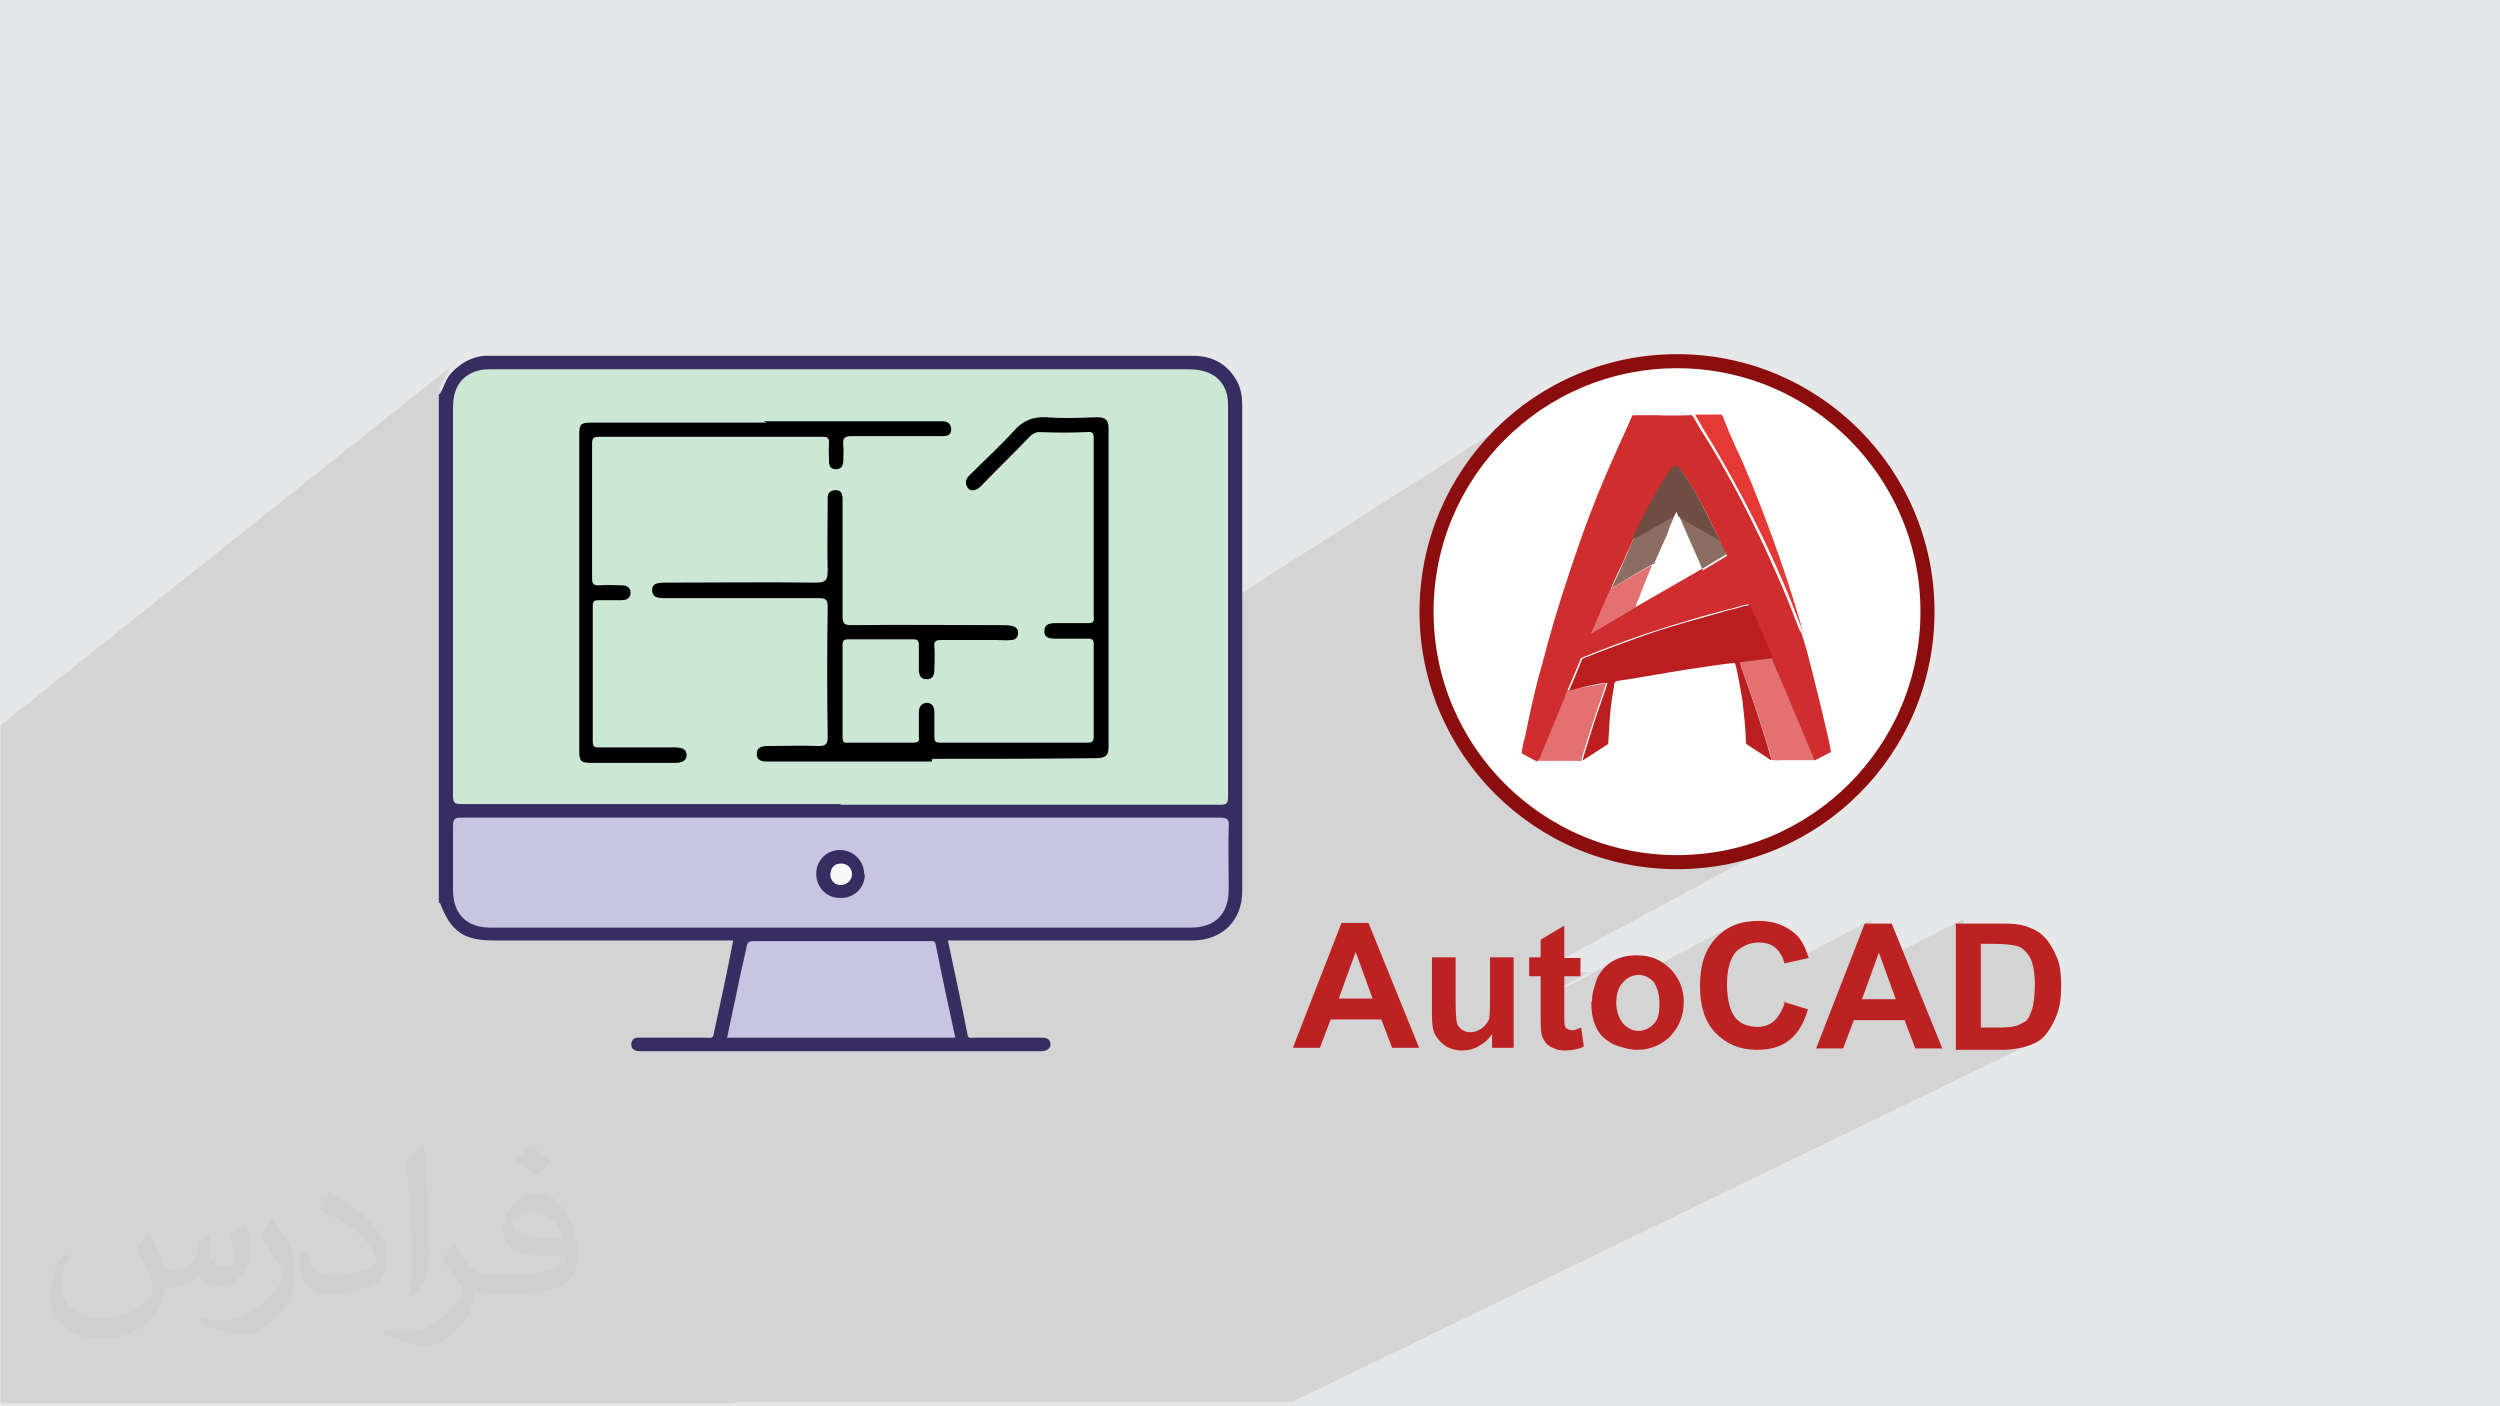
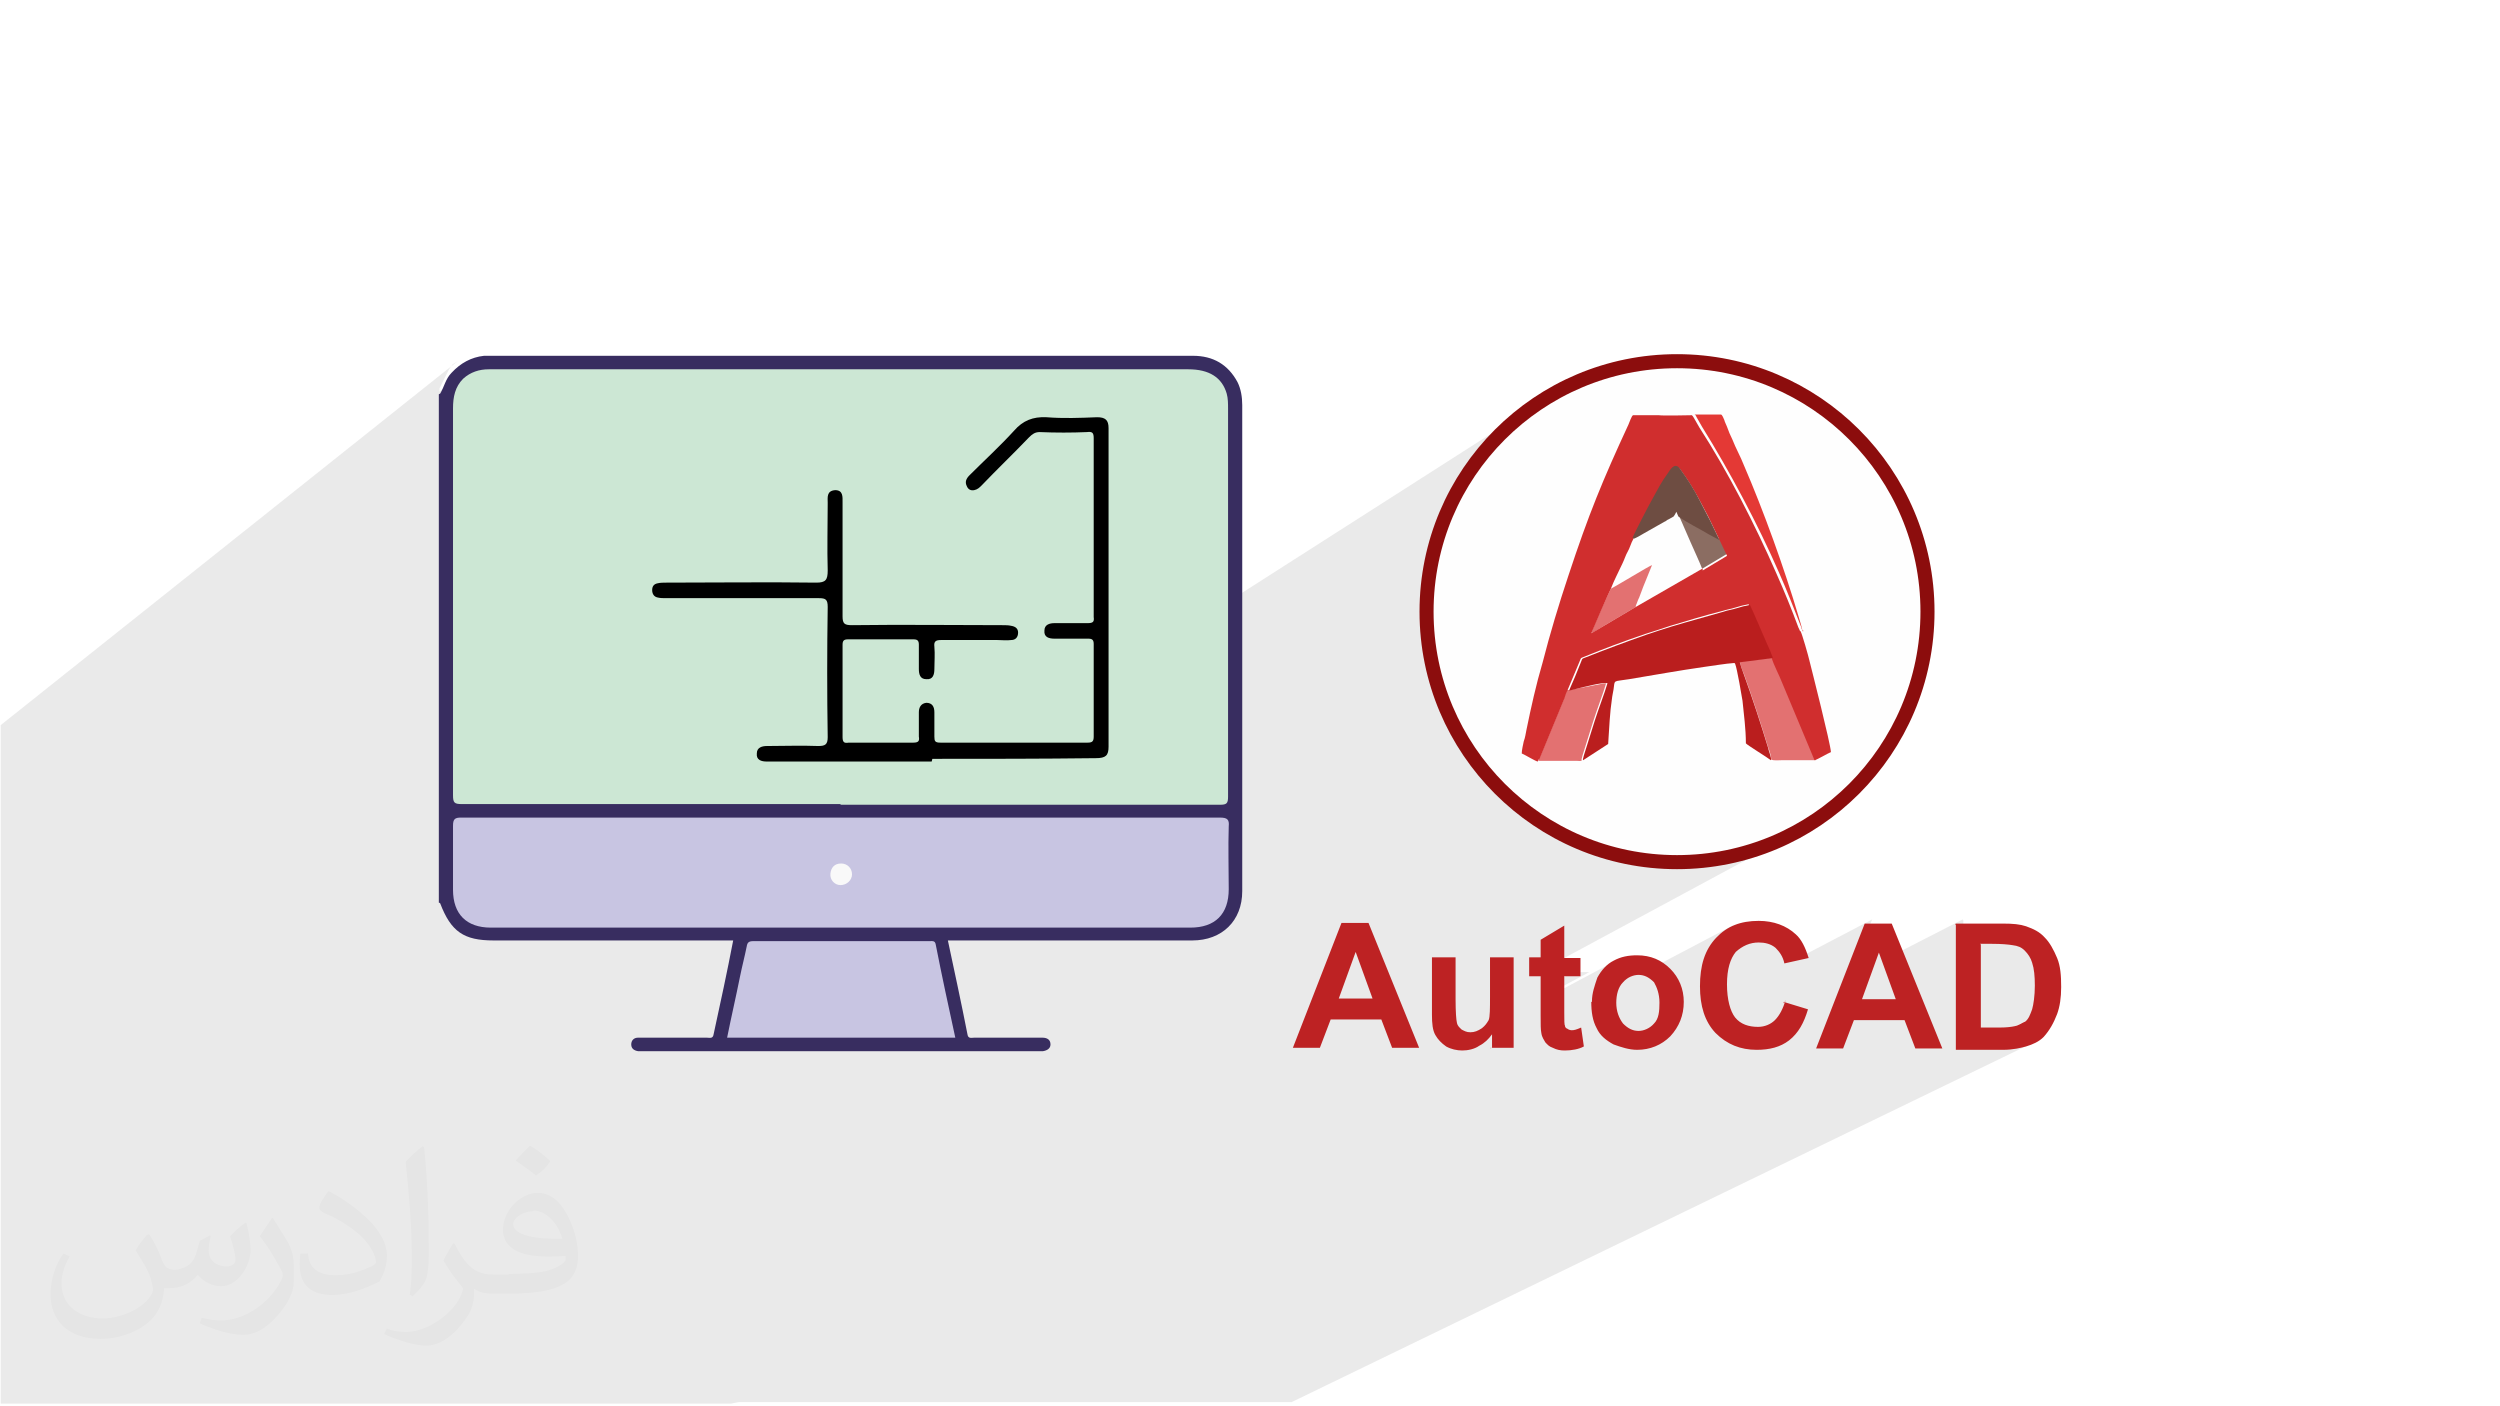
<svg xmlns="http://www.w3.org/2000/svg" xml:space="preserve" width="3.703in" height="2.083in" version="1.1" style="shape-rendering:geometricPrecision; text-rendering:geometricPrecision; image-rendering:optimizeQuality; fill-rule:evenodd; clip-rule:evenodd" viewBox="0 0 3703 2083" enable-background="new 0 0 520 520">
  <defs>
    <style type="text/css">
   
    .str0 {stroke:#8C0D0D;stroke-width:20.831}
    .fil4 {fill:#CCE7D4}
    .fil5 {fill:#C8C5E2}
    .fil3 {fill:#382D60}
    .fil6 {fill:black}
    .fil7 {fill:#382D60}
    .fil16 {fill:#6E4D42}
    .fil11 {fill:#8B6D62}
    .fil14 {fill:#BA1E1E}
    .fil13 {fill:#D02E2E}
    .fil12 {fill:#E37171}
    .fil15 {fill:#E43935}
    .fil0 {fill:#E6E7E8}
    .fil8 {fill:#F9F9F9}
    .fil10 {fill:#FEFEFE}
    .fil9 {fill:#BD2223;fill-rule:nonzero}
    .fil2 {fill:#373435;fill-opacity:0.031}
    .fil1 {fill:#373435;fill-opacity:0.102}
   
  </style>
  </defs>
  <g id="Layer_x0020_1">
-     <polygon class="fil0" points="0,0 3703,0 3703,2083 0,2083 " />
    <path class="fil1" d="M2129 797l292 -183 1 -1 37 0 0 0 0 0 0 0 0 0 0 0 0 0 0 0 0 0 0 0 48 0 0 0 0 0 40 0 1 0 1 1 1 1 1 1 1 1 1 1 1 1 0 1 0 1 1 1 1 1 1 1 1 1 1 1 1 1 0 1 1 2 1 2 1 2 1 2 1 2 1 2 1 2 1 2 2 5 2 5 2 5 2 5 2 5 2 5 2 5 2 5 3 6 3 6 3 7 3 7 3 7 3 7 3 7 3 7 3 7 3 7 3 7 3 7 3 7 3 7 3 7 3 7 3 7 3 7 3 7 3 7 2 7 2 7 2 7 2 7 2 7 2 7 2 7 2 7 2 7 2 7 2 7 2 7 1 3 1 3 1 3 1 3 1 3 1 3 1 3 0 2 0 0 0 1 1 2 1 3 1 3 1 3 1 4 1 4 1 4 1 4 1 3 1 3 1 3 1 2 0 2 0 1 0 2 1 2 1 3 1 3 1 4 1 4 1 4 1 5 1 5 1 5 1 5 1 5 1 5 1 6 1 6 1 6 1 6 1 6 1 6 1 5 1 5 1 5 1 5 1 5 1 4 1 4 1 4 1 3 1 3 0 3 0 2 0 2 -289 159m-1343 811l-1 0 -1 0 -2 0 -26 0 -1 0 -14 0 -27 0 -3 0 -10 0 -7 0 -5 0 -35 0 0 0 0 0 -8 0 -4 0 -1 0 0 0 0 0 -4 0 -14 0 -7 0 -16 0 -1 0 -1 0 -28 0 -5 0 -53 0 -82 0 -55 0 0 0 -1 0 -3 0 -7 0 -16 0 -13 0 -3 0 -6 0 -5 0 0 0 -1 0 0 0 -1 0 -5 0 -15 0 -2 0 -20 0 -13 0 -51 0 -9 0 -17 0 -104 0 -29 0 -21 0 -11 0 -41 0 -11 0 -8 0 -15 0 -23 0 -54 0 -4 0 -56 0 -7 0 0 0 -8 0 -14 0 -8 0 -13 0 -10 0 -21 0 -4 0 -3 0 -3 0 -15 0 0 -2 0 -7 0 -3 0 -3 0 -3 0 -16 0 -31 0 -3 0 -29 0 -5 0 -29 0 -7 0 -7 0 -2 0 -11 0 -6 0 -2 0 -4 0 -8 0 -6 0 -8 0 -5 0 -5 0 0 0 -3 0 -8 0 -3 0 -5 0 -3 0 -49 0 -1 0 -5 0 0 0 -2 0 -19 0 -2 0 -37 0 -13 0 -1 0 -1 0 -3 0 -8 0 -2 0 -3 0 -3 0 -1 0 -3 0 -4 0 -3 0 -10 0 -2 0 -1 0 -4 0 -47 0 -1 0 -3 0 -5 0 -10 0 -12 0 -15 0 -8 0 -2 0 -3 0 -10 0 -5 0 -1 0 -10 0 -1 0 -3 0 -1 0 -9 0 -12 0 -1 0 -3 0 -208 0 -3 0 -21 0 -11 0 -145 0 -17 0 -15 0 -5 0 -16 0 -1 678 -540 -3 2 -3 2 -3 2 -2 3 -3 4 -2 4 -2 4 -2 4 -2 4 -2 4 -2 4 -2 4 0 5 39 -31 4 -3 5 -2 5 -2 5 -1 5 -1 5 -1 5 0 3 0 3 0 3 0 3 0 3 0 3 0 3 0 3 0 32 0 32 0 32 0 32 0 32 0 32 0 32 0 32 0 32 0 32 0 32 0 32 0 32 0 32 0 32 0 32 0 32 0 32 0 32 0 32 0 32 0 32 0 32 0 32 0 32 0 32 0 32 0 32 0 32 0 32 0 32 0 32 0 6 0 5 0 5 1 5 1 5 1 4 2 4 2 4 2 3 2 3 3 3 3 3 3 2 3 2 4 2 4 2 4 1 3 1 3 0 3 0 3 0 3 0 3 0 3 0 3 0 18 0 18 0 18 0 18 0 18 0 18 0 18 0 18 0 18 0 18 0 18 0 18 0 18 0 18 0 18 0 15 471 -301 -15 10 -15 10 -14 11 -13 12 -13 12 -12 13 -12 13 -11 14 -10 15 -10 15 -9 16 -8 16 -7 16 -7 17 -6 17 -1 2 -4 16 -4 18 -3 18 -2 19 -1 19 0 19 0 19 1 19 0 1 333 -203 -1 1 0 0 -1 2 -2 3 -2 4 -2 4 -2 4 -2 5 -2 5 -2 5 -2 5 -2 4 -2 4 -2 4 -1 3 -1 2 -1 2 1 0 -300 182 0 0 0 0 0 1 4 17 1 3 4 14 6 17 7 17 7 16 8 16 9 16 10 15 10 15 11 14 12 13 12 13 13 12 13 12 14 11 15 10 15 10 16 9 16 8 16 7 17 7 17 6 18 5 18 4 16 3 2 0 19 2 19 1 19 0 19 0 19 -1 19 -2 18 -3 18 -4 18 -5 17 -6 17 -7 16 -7 16 -8 -395 213 15 0 0 20 35 -19 24 0 -60 32 0 4 109 -58 -4 2 -4 2 -3 3 -3 3 -3 3 -3 4 -2 4 -2 4 -2 4 -2 4 -1 4 -1 4 -1 4 -1 4 0 3 57 -30 3 -1 3 -1 3 -1 3 0 1 0 133 -70 -4 2 -3 2 -3 2 -3 3 -3 3 -3 3 -3 3 -3 4 -3 4 -2 4 -2 4 -2 4 -2 4 -2 4 -1 5 -1 5 -1 3 62 -32 4 -2 4 -2 4 -1 5 -1 5 0 3 0 3 0 3 1 3 1 3 1 3 1 3 2 3 2 2 2 2 3 2 3 2 3 2 3 1 3 1 3 1 4 14 -3 105 -55 -26 67 46 -24 5 13 109 -56 1 1 0 48 36 -18 0 0 17 0 5 0 5 0 5 0 4 0 4 0 3 0 3 0 2 0 3 1 3 1 2 1 2 1 2 1 2 1 2 1 2 2 2 2 2 2 2 2 1 2 1 2 1 2 1 3 1 3 1 3 1 4 1 4 1 4 0 4 0 5 0 5 0 5 0 5 0 5 0 5 0 5 -1 4 -1 4 -1 3 -1 3 -1 3 -1 3 -1 3 -1 2 -1 2 -1 2 -2 2 -2 2 -2 1 -2 1 -2 1 -2 1 -2 1 -73 36 50 0 5 0 5 0 5 -1 4 -1 4 -1 4 -1 3 -1 3 -1 4 -1 4 -1 4 -1 -1110 538 -3 0 -21 0 -44 0 -1 0 -16 0 -6 0 -14 0 0 0 -1 0 -34 0 -9 0 -61 0 -18 0 -6 0 -16 0 -19 0 -11 0 -13 0 -1 0 0 0 0 0 -16 0 -12 0 -2 0 0 0 0 0 -21 0 -52 0 -3 0 -5 0 -2 0 -25 0 -4 0 -5 0 -42 0 -16 0 -10 0 -11 0 -7 0 -12 0 -5 0 -1 0 -31 0 -1 0 -3 0 -7 0 -8 0 -12 0 -4 0 -6 0 -4 0 -20 0 -2 0 -1 0 0 0 -21 0 -4 0 -4 0 -6 0 -1 0 -1 0 -1 0 -6 0 -5 0 -1 0 0 0 -1 0 -17 0 -3 0 -11 0 0 0 -2 0 -20 0 -6 0 0 0 0 0 -2 0 -9 0 -9 0 -14 0 0 0 -1 0 -8 0 -9 0 -13 0zm1259 -665l0 0zm78 -620l-299 181m0 0l299 -181m-294 203l278 -167 1 -2 1 -2 1 -2 1 -2 1 -2 1 -2 1 -2 1 -2 1 -2 1 -2 1 -2 1 -2 1 -2 1 -2 0 -1 1 -1 1 -1 1 -1 0 0 1 -2 1 -2 1 -3 2 -4 2 -4 2 -4 2 -5 2 -5 2 -5 2 -5 2 -4 2 -4 2 -4 2 -3 1 -2 1 -1 -2 1m-327 238l300 -182m-1 1l10 -6 -2 1 -2 1 -2 1 -2 1 46 -28 -1 1 -1 0 -46 28 0 0m0 0l0 0" />
    <path class="fil2" d="M222 1830c7,11 12,21 16,32 3,7 5,19 21,19 5,0 11,-2 17,-5 7,-4 11,-9 14,-17l6 -21 15 -8 1 1c-2,8 -3,15 -3,21 0,18 15,24 27,24 7,0 13,-4 13,-10 0,-8 -4,-22 -8,-35 7,-7 14,-14 23,-20l1 1c4,15 6,30 6,40 0,10 -4,21 -8,28 -8,14 -20,25 -36,25 -12,0 -25,-6 -34,-17l0 0c-9,11 -22,20 -43,20l-7 0c-1,14 -4,24 -9,33 -13,25 -50,42 -85,42 -49,0 -74,-28 -74,-66 0,-23 8,-45 19,-60l9 4c-8,14 -12,27 -12,40 0,35 29,52 61,52 31,0 69,-19 75,-42 -3,-25 -12,-36 -26,-59 4,-7 10,-15 17,-23l1 0 0 0 0 0 1 -1 0 0 0 0 0 0 2 2 0 0zm563 -133c10,6 21,14 30,23 -5,8 -12,15 -21,21 -10,-8 -20,-15 -30,-22 7,-8 14,-15 21,-22l0 0 0 0 0 0 0 0 0 0 0 0zm5 97c-17,0 -30,11 -30,19 0,17 34,23 73,22 -5,-20 -22,-42 -43,-42l0 0 0 0 0 0 0 0 0 1 0 0zm-37 93c22,0 41,-1 55,-4 16,-4 30,-12 30,-18 0,-2 0,-3 0,-5 -9,1 -19,1 -28,1 -30,0 -52,-7 -61,-23 -2,-5 -4,-10 -4,-15 0,-16 7,-31 19,-42 10,-9 21,-14 33,-14 21,0 37,17 48,43 6,14 11,30 11,51 0,14 -4,25 -12,34 -16,15 -45,21 -90,21l-20 0 0 0 -5 0c-11,0 -19,-2 -26,-7l-1 0c0,3 0,5 0,8 0,10 -3,23 -10,33 -20,30 -42,43 -60,43 -19,0 -42,-8 -63,-17l4 -8c7,3 16,5 29,5 34,0 78,-33 84,-64 -1,-3 -4,-6 -7,-10 -10,-12 -16,-22 -22,-32 5,-10 10,-18 14,-25l2 0c15,29 28,46 57,46l5 0 0 0 21 0 0 0 0 0 -1 0 0 0 0 0 0 0 -2 -1 0 0zm-146 31c2,-13 3,-29 3,-43l0 -21c0,-39 -5,-96 -9,-133 7,-8 17,-17 25,-23l2 1c5,47 7,101 7,151 0,13 0,26 -2,35 -1,12 -7,21 -22,35l-3 -2 0 0 0 0 0 0 0 0 0 0 0 0 -1 0 0 0zm-151 -62c1,18 10,33 41,33 20,0 36,-5 55,-14 3,-2 5,-4 5,-5 0,-11 -9,-27 -24,-41 -15,-13 -34,-25 -52,-32 -6,-3 -8,-6 -8,-8 0,-5 7,-16 13,-24l2 0c21,11 43,27 60,44 15,16 25,33 25,51 0,14 -4,26 -11,38 -22,11 -46,20 -70,20 -29,0 -48,-13 -48,-45 0,-4 0,-9 1,-16l10 0 0 0 0 0 0 0 0 0 0 0 0 0 1 -1 0 0zm-52 -52l18 29c7,11 13,23 13,41l0 24c0,19 -12,39 -32,59 -15,14 -29,20 -42,20 -19,0 -40,-6 -65,-17l3 -8c8,2 17,4 28,4 36,0 72,-26 89,-58 2,-4 3,-7 3,-9 0,-4 -2,-8 -4,-11 -9,-17 -19,-33 -30,-47 6,-9 12,-18 18,-27l2 0 0 0 0 0 0 0 0 0 -1 0 0 0z" />
    <g id="_2751288966736">
      <g>
        <path class="fil3" d="M652 583c6,-10 8,-22 17,-31 13,-14 29,-23 48,-25 3,0 5,0 8,0 347,0 695,0 1042,0 30,0 52,13 66,39 5,10 7,22 7,34 0,240 0,480 0,720 0,44 -30,73 -74,73 -116,0 -232,0 -348,0 -4,0 -8,0 -14,0 10,47 20,93 29,139 1,7 6,5 10,5 31,0 63,0 94,0 2,0 5,0 7,0 7,0 12,3 12,10 0,6 -5,9 -11,10 -2,0 -5,0 -7,0 -195,0 -390,0 -585,0 -3,0 -5,0 -8,0 -6,-1 -10,-4 -10,-10 0,-6 4,-10 10,-10 3,0 5,0 8,0 31,0 63,0 94,0 4,0 9,2 10,-5 10,-46 20,-92 29,-139 -5,0 -9,0 -14,0 -114,0 -227,0 -341,0 -44,0 -63,-13 -79,-55 0,0 -1,-1 -2,-1 0,-250 0,-502 0,-753z" />
        <path class="fil4" d="M1246 1191c-187,0 -374,0 -562,0 -11,0 -13,-2 -13,-13 0,-191 0,-382 0,-573 0,-17 3,-32 15,-44 11,-10 24,-14 38,-14 8,0 16,0 24,0 337,0 674,0 1012,0 31,0 50,12 57,36 2,7 2,15 2,23 0,192 0,383 0,574 0,10 -2,12 -12,12 -188,0 -375,0 -563,0z" />
        <path class="fil5" d="M1247 1211c187,0 373,0 560,0 11,0 14,3 13,13 -1,31 0,62 0,93 0,37 -20,57 -57,57 -345,0 -690,0 -1036,0 -36,0 -56,-20 -56,-56 0,-32 0,-63 0,-95 0,-10 3,-12 12,-12 188,0 376,0 564,0z" />
        <path class="fil5" d="M1415 1537c-113,0 -225,0 -338,0 6,-30 13,-60 19,-90 3,-15 7,-30 10,-45 1,-6 3,-8 10,-8 87,0 174,0 261,0 4,0 8,-1 9,5 9,46 19,92 29,138z" />
        <g>
          <path class="fil6" d="M1380 1128c-78,0 -157,0 -235,0 -3,0 -6,0 -9,0 -8,0 -16,-2 -15,-12 0,-9 8,-11 15,-11 25,0 51,-1 76,0 10,0 14,-2 14,-13 -1,-64 -1,-129 0,-193 0,-11 -3,-13 -13,-13 -76,0 -152,0 -227,0 -4,0 -8,0 -12,-1 -5,-1 -8,-5 -8,-11 0,-6 3,-9 8,-10 4,-1 9,-1 13,-1 74,0 148,-1 222,0 14,0 17,-4 17,-18 -1,-33 0,-66 0,-100 0,-8 -2,-18 11,-19 12,0 11,10 11,18 0,56 0,113 0,169 0,11 3,13 14,13 75,-1 149,0 223,0 4,0 9,0 13,1 6,1 10,4 10,10 0,7 -4,11 -10,11 -7,1 -14,0 -21,0 -28,0 -55,0 -83,0 -8,0 -11,2 -10,10 1,11 0,22 0,33 0,8 -2,16 -12,15 -9,0 -11,-7 -11,-15 0,-12 0,-24 0,-36 0,-6 -2,-8 -8,-8 -33,0 -65,0 -97,0 -6,0 -8,2 -8,8 0,46 0,91 0,137 0,8 3,9 9,8 32,0 64,0 96,0 8,0 9,-3 8,-9 0,-12 0,-24 0,-36 0,-7 3,-13 11,-14 9,0 12,6 12,14 0,12 0,24 0,36 0,7 1,9 9,9 73,0 145,0 218,0 7,0 9,-2 9,-9 0,-46 0,-91 0,-137 0,-6 -2,-8 -8,-8 -17,0 -33,0 -50,0 -8,0 -16,-2 -15,-12 0,-9 8,-11 15,-11 16,0 33,0 49,0 8,0 10,-2 9,-9 0,-88 0,-177 0,-265 0,-8 -2,-10 -10,-9 -23,1 -46,1 -70,0 -7,0 -11,3 -16,8 -23,24 -47,47 -70,71 -3,3 -6,6 -11,7 -5,1 -9,-1 -11,-6 -3,-6 -1,-11 4,-16 22,-22 45,-43 66,-66 13,-15 28,-21 48,-20 25,2 50,1 75,0 12,0 17,4 17,16 0,157 0,315 0,472 0,13 -4,17 -19,17 -81,1 -161,1 -242,1z" />
-           <path class="fil6" d="M1131 624c85,0 169,0 254,0 4,0 7,0 11,0 7,0 12,3 13,11 0,9 -5,11 -13,11 -3,0 -6,0 -9,0 -42,0 -84,0 -126,0 -10,0 -13,3 -12,13 1,8 0,16 0,24 0,8 -4,12 -11,12 -7,0 -10,-4 -10,-11 0,-9 -1,-18 0,-28 0,-7 -2,-9 -9,-9 -111,0 -222,0 -332,0 -8,0 -10,2 -10,10 0,66 0,133 0,200 0,9 3,10 11,10 11,-1 22,0 33,0 7,0 13,3 13,11 0,8 -6,11 -13,11 -11,0 -23,0 -34,0 -6,0 -9,1 -9,8 0,67 0,135 0,202 0,9 5,8 11,8 36,0 71,0 107,0 4,0 8,0 12,1 6,1 9,5 9,11 0,5 -4,9 -9,10 -3,1 -6,1 -9,1 -41,0 -82,0 -123,0 -16,0 -18,-3 -18,-18 0,-156 0,-312 0,-468 0,-16 2,-18 18,-18 87,0 174,0 260,0z" />
        </g>
-         <path class="fil7" d="M1281 1295c0,20 -16,36 -37,35 -20,0 -35,-16 -35,-36 0,-20 16,-35 35,-35 20,0 36,16 36,36z" />
        <path class="fil8" d="M1262 1295c0,9 -8,16 -17,16 -9,0 -16,-8 -15,-17 1,-9 6,-15 16,-15 9,0 16,7 16,16z" />
      </g>
      <path class="fil9" d="M2102 1552l-40 0 -16 -42 -75 0 -16 42 -40 0 72 -185 40 0 75 185 -1 0 1 0 0 0zm-69 -73l-25 -69 -25 69 51 0 0 0 -1 0 0 0zm177 73l0 -20c-5,7 -11,13 -19,17 -7,5 -17,7 -25,7 -8,0 -17,-2 -24,-6 -7,-5 -12,-10 -16,-17 -4,-7 -5,-17 -5,-30l0 -85 35 0 0 62c0,19 1,31 2,35 1,5 4,7 7,10 4,2 7,4 13,4 6,0 11,-2 17,-6 5,-4 7,-7 10,-12 2,-5 2,-17 2,-36l0 -57 35 0 0 134 -34 0 0 1 1 -1 0 0zm131 -134l0 28 -24 0 0 54c0,11 0,18 1,19 0,2 1,4 4,5 1,1 4,2 6,2 4,0 7,-1 14,-4l4 28c-7,4 -18,6 -28,6 -7,0 -12,-1 -18,-4 -6,-2 -8,-5 -11,-8 -2,-4 -5,-7 -6,-14 -1,-5 -1,-12 -1,-25l0 -59 -17 0 0 -28 17 0 0 -26 35 -21 0 48 24 0 0 1 0 0 0 0zm17 65c0,-12 4,-23 8,-35 6,-11 14,-20 24,-25 11,-6 22,-8 35,-8 20,0 36,7 49,20 13,13 20,30 20,49 0,20 -7,37 -20,51 -13,13 -30,20 -49,20 -12,0 -24,-4 -35,-8 -11,-6 -20,-13 -25,-24 -6,-11 -8,-24 -8,-39l1 0 0 0 0 0zm36 2c0,13 4,23 10,31 7,7 14,11 23,11 8,0 17,-4 23,-11 7,-7 8,-18 8,-31 0,-13 -4,-23 -8,-30 -7,-7 -14,-11 -23,-11 -8,0 -17,4 -23,11 -7,7 -10,18 -10,31l0 -1zm248 -1l36 11c-6,20 -14,35 -28,46 -13,10 -29,14 -48,14 -24,0 -44,-8 -61,-25 -16,-17 -23,-40 -23,-69 0,-31 7,-54 24,-72 16,-17 36,-25 63,-25 22,0 41,7 55,20 8,7 14,19 19,35l-36 8c-2,-10 -7,-17 -13,-23 -7,-6 -16,-8 -25,-8 -13,0 -24,5 -34,14 -8,10 -13,25 -13,48 0,23 5,40 12,49 8,10 20,14 34,14 10,0 19,-4 25,-10 7,-7 12,-17 16,-30l-2 4 -1 1 0 0zm235 69l-40 0 -16 -42 -75 0 -16 42 -40 0 72 -185 40 0 75 185 -1 0 1 0 0 0zm-69 -73l-25 -69 -25 69 51 0 0 0 -1 0 0 0zm89 -112l69 0c16,0 26,1 35,4 11,4 20,8 28,17 7,7 13,18 18,30 5,12 6,26 6,43 0,16 -2,29 -6,40 -5,13 -11,24 -20,34 -7,7 -16,11 -26,14 -7,2 -19,5 -34,5l-70 0 0 -185 -1 -1zm37 31l0 123 28 0c10,0 18,-1 22,-2 6,-1 11,-5 16,-7 5,-4 7,-10 10,-18 2,-7 4,-20 4,-35 0,-14 -1,-25 -4,-34 -2,-7 -6,-13 -11,-18 -5,-5 -10,-7 -18,-8 -6,-1 -16,-2 -31,-2l-17 0 1 1 -1 -1 0 0z" />
      <circle class="fil10 str0" cx="2484" cy="906" r="371" />
-       <path class="fil11" d="M2420 798c-3,4 -6,13 -8,18 -3,6 -5,12 -8,18 -5,13 -11,24 -17,37 6,-2 57,-35 63,-36l16 -36c3,-6 5,-12 7,-18 2,-5 6,-14 8,-19 -2,2 -5,3 -7,4 -3,1 -4,3 -7,4l-30 17c-3,2 -12,7 -15,8l-1 2z" />
      <path class="fil11" d="M2522 842l35 -21c1,-1 1,-1 1,-1l-10 -21 -15 -8c-15,-8 -31,-18 -46,-27l17 39c3,7 15,33 17,39l0 0z" />
      <path class="fil12" d="M2624 1125c2,2 12,1 16,1l42 0c2,0 5,0 7,0l1 0c-1,0 0,1 -2,-4l-46 -110c-5,-13 -12,-25 -16,-38l-2 0 -47 6c1,5 4,14 6,18 13,36 25,73 36,109 1,2 6,17 4,18l-1 0z" />
      <path class="fil12" d="M2322 1023c-3,2 -5,8 -6,13l-35 85c-2,4 -1,5 -3,5 1,1 1,1 3,1 16,0 38,0 55,0 3,0 6,1 7,-1 -1,-1 0,-2 1,-7l16 -51c5,-16 15,-42 19,-56 -5,0 -35,7 -45,8 -4,1 -11,3 -14,3l1 0z" />
      <path class="fil12" d="M2386 872c-2,3 -28,60 -29,66 3,-1 13,-7 17,-10l49 -29c-1,-1 2,-6 2,-7 1,-3 2,-5 3,-7 2,-5 4,-11 6,-16l13 -32c-4,1 -56,33 -63,36l1 -1z" />
      <path class="fil13" d="M2522 842l-99 57 -49 29c-3,2 -13,8 -17,10 2,-5 27,-63 29,-66 5,-13 11,-24 17,-37 3,-6 5,-13 8,-18 3,-5 5,-13 8,-18 2,-6 25,-52 29,-57 10,-16 14,-25 24,-40 5,-7 11,-15 18,-5 11,15 20,30 29,47 5,10 10,18 15,29l14 29 10 21c0,1 0,0 -1,1l-35 21 0 -1zm-243 283c2,0 1,-1 3,-5l35 -85c1,-3 3,-11 6,-13l-1 0c5,-12 13,-31 18,-43 2,-5 1,-4 6,-6 32,-13 56,-22 91,-34 13,-4 25,-8 37,-12 23,-7 53,-16 77,-22 6,-2 13,-3 19,-5 6,-2 14,-4 20,-5 2,2 25,58 30,68 1,3 3,7 4,10l-2 1 2 0c4,13 11,25 16,38l46 110c2,5 1,3 2,4 4,-1 19,-10 24,-12 -1,-14 -28,-120 -32,-136 -1,-5 -11,-40 -13,-43 -2,-1 -1,-2 -3,-5 -10,-27 -21,-54 -33,-81 -31,-71 -72,-151 -114,-216l-8 -14c-1,-2 -2,-3 -3,-4 -2,0 -43,1 -49,0 -1,0 -1,0 -1,0 0,0 0,0 0,0 0,0 0,0 0,0l-37 0c-2,0 -6,12 -7,14 -38,82 -59,133 -89,224 -14,42 -27,85 -38,128 -10,34 -17,66 -24,100 -1,5 -2,12 -4,17 -1,5 -3,13 -3,18 5,2 21,12 24,12l0 -1z" />
      <path class="fil14" d="M2322 1023c4,0 10,-2 14,-3 8,-2 39,-10 45,-8 -4,14 -14,40 -19,56l-16 51c-1,5 -2,6 -1,7l37 -24c2,-27 2,-43 6,-70 1,-4 1,-7 2,-11 2,-15 -1,-11 23,-15 36,-6 75,-13 110,-18 15,-2 32,-5 46,-6 0,0 0,0 1,1 3,7 10,49 11,55 2,20 5,42 5,63 1,2 32,21 37,25 2,-1 -4,-16 -4,-18 -11,-36 -23,-73 -36,-109 -2,-5 -5,-14 -6,-18l47 -6 2 -1c-1,-2 -3,-7 -4,-10 -4,-8 -28,-65 -30,-68 -6,1 -14,3 -20,5 -6,2 -14,3 -19,5 -24,7 -54,15 -77,22 -13,4 -25,8 -37,12 -34,12 -58,21 -91,34 -5,2 -4,1 -6,6 -5,13 -13,32 -18,43l1 0 -1 -1z" />
      <path class="fil15" d="M2670 935c-1,-6 -4,-15 -6,-22 -21,-71 -52,-157 -81,-224 -5,-13 -12,-25 -17,-38 -3,-6 -6,-13 -8,-19 -1,-3 -3,-6 -4,-10 -1,-2 -3,-8 -5,-8l-89 0c0,0 0,0 0,0 0,0 0,0 0,0 1,0 0,0 1,0 5,0 46,0 49,0 2,1 2,2 3,4l8 14c41,66 83,145 114,216 12,27 22,53 33,81 1,4 1,4 3,5l0 1z" />
      <path class="fil16" d="M2420 798c3,-1 12,-6 15,-8l30 -17c3,-1 4,-3 7,-4 2,-1 5,-3 7,-4 1,-1 1,-2 2,-3l2 -4 3 7c14,10 31,18 46,27l15 8 -14 -29c-5,-10 -10,-19 -15,-29 -8,-16 -18,-32 -29,-47 -7,-10 -13,-3 -18,5 -11,15 -15,24 -24,40 -3,5 -27,51 -29,57l1 0z" />
    </g>
  </g>
</svg>